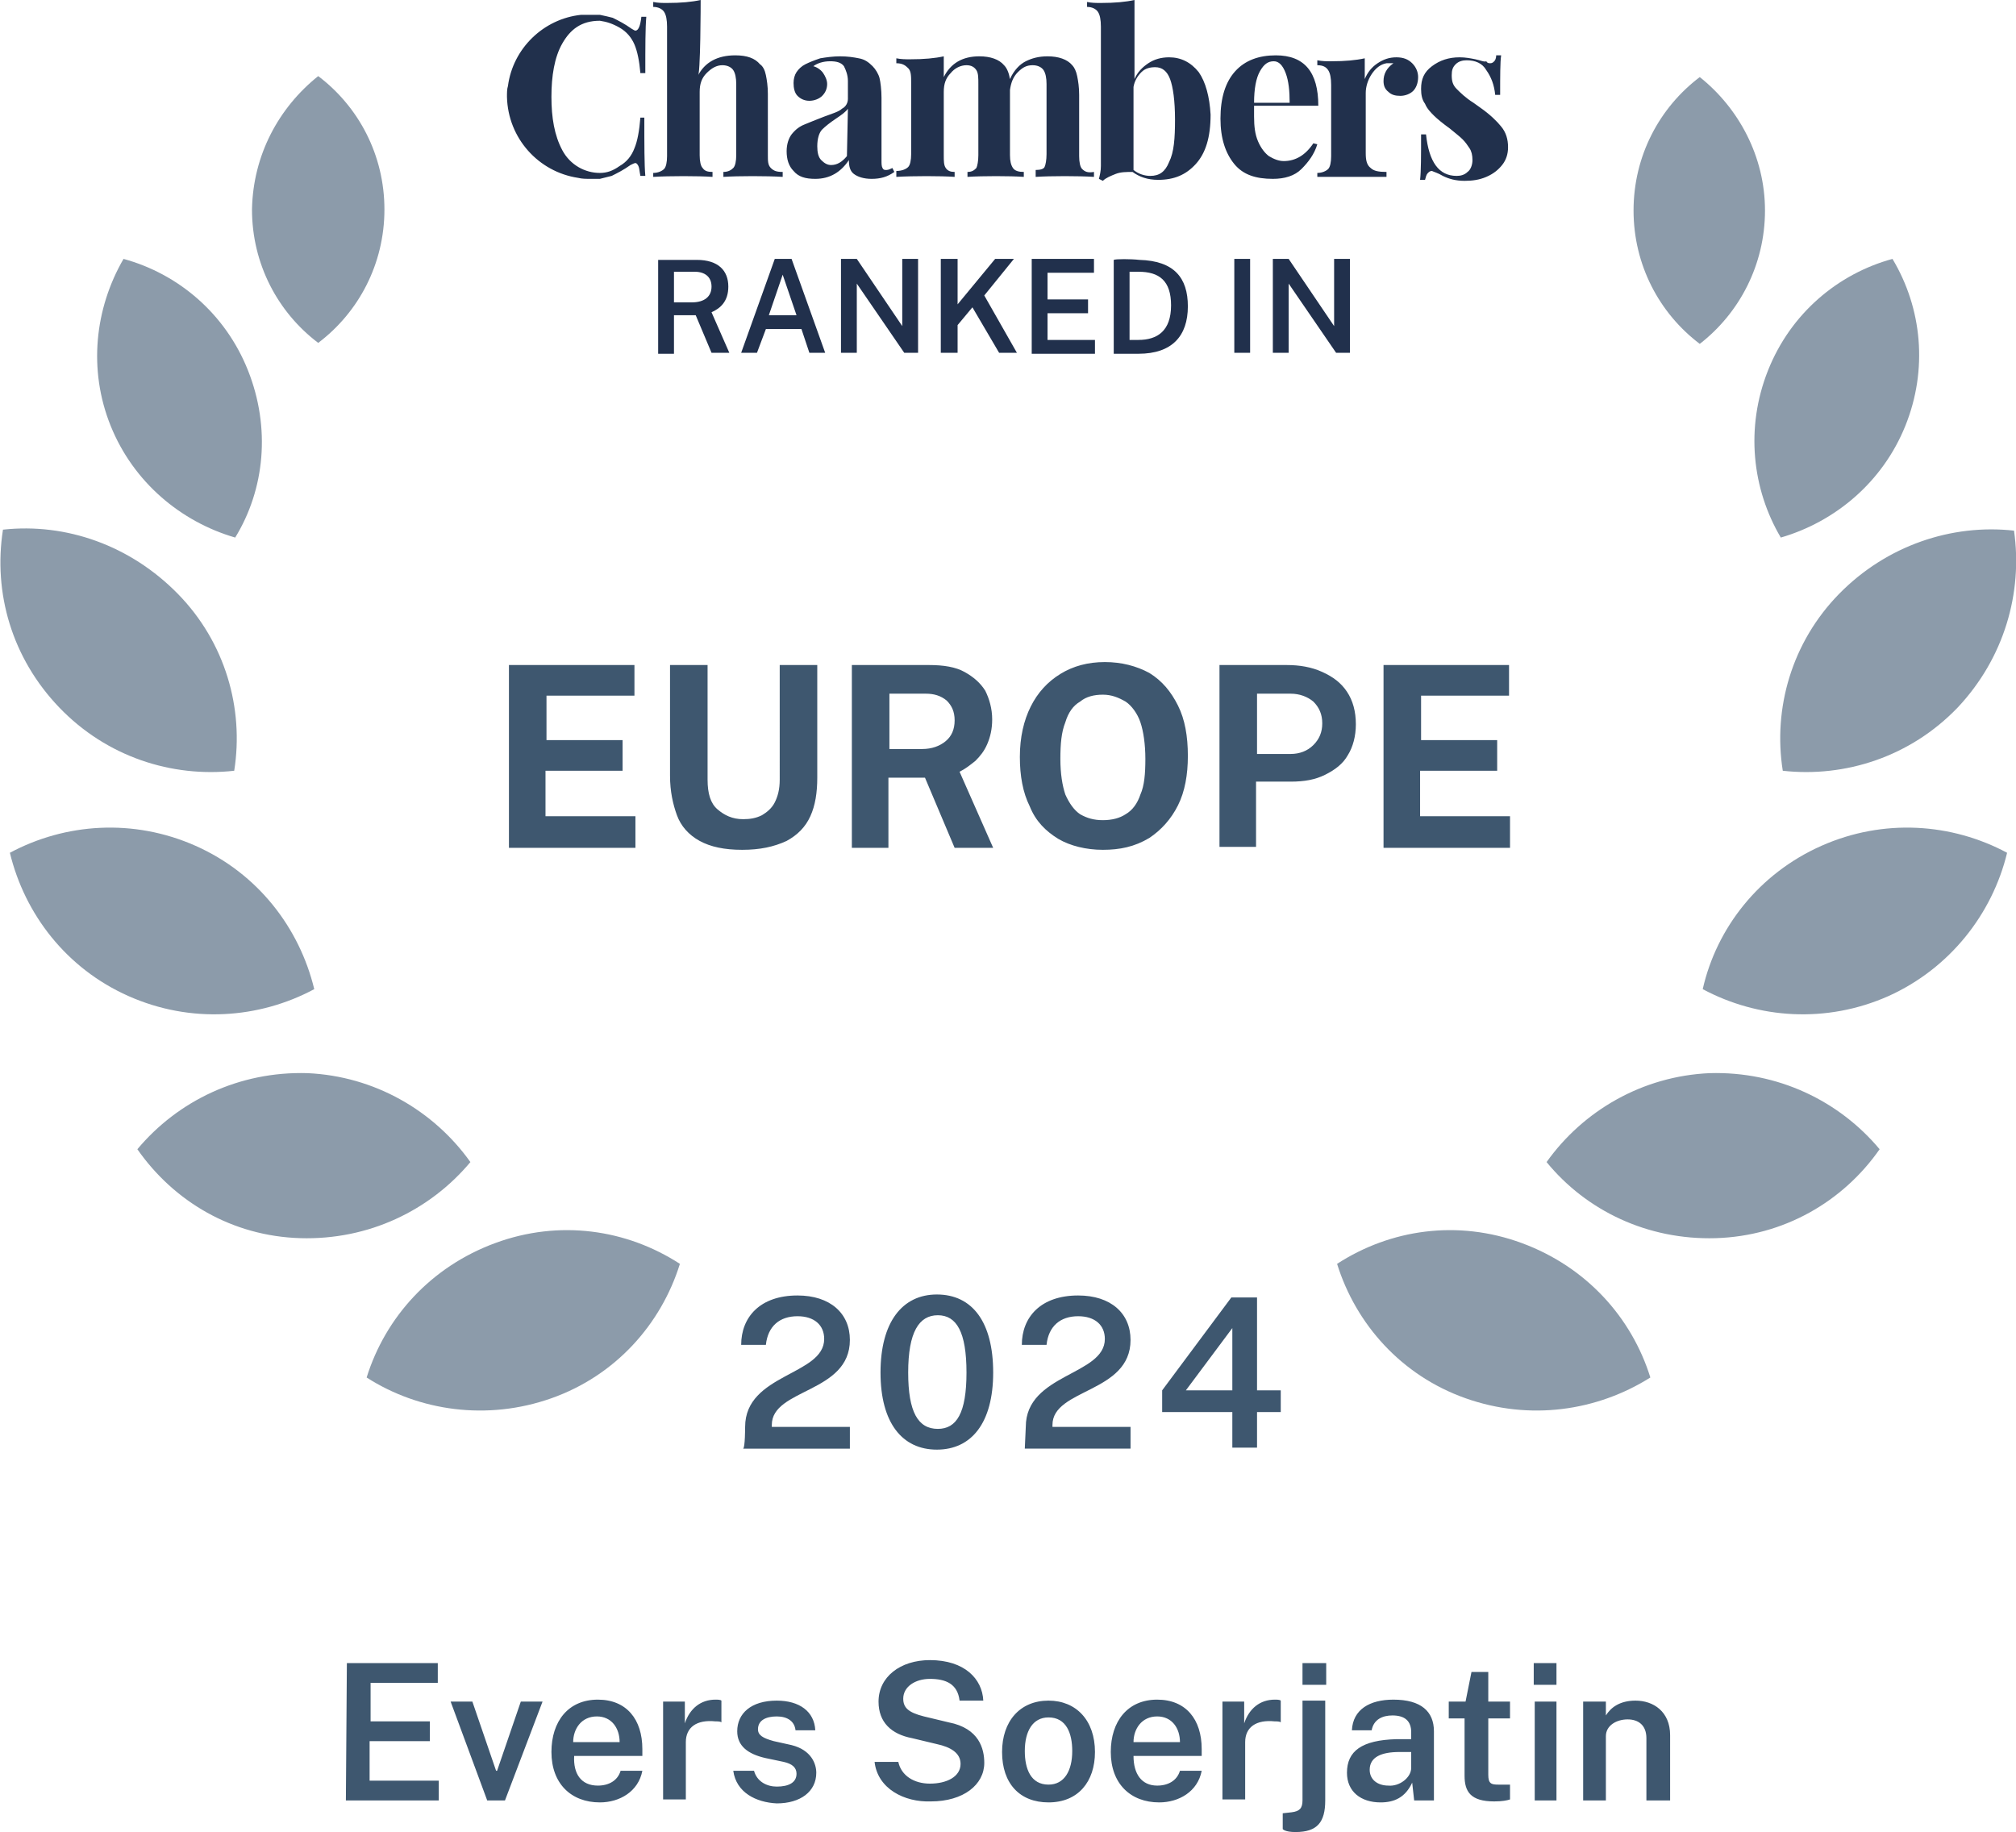
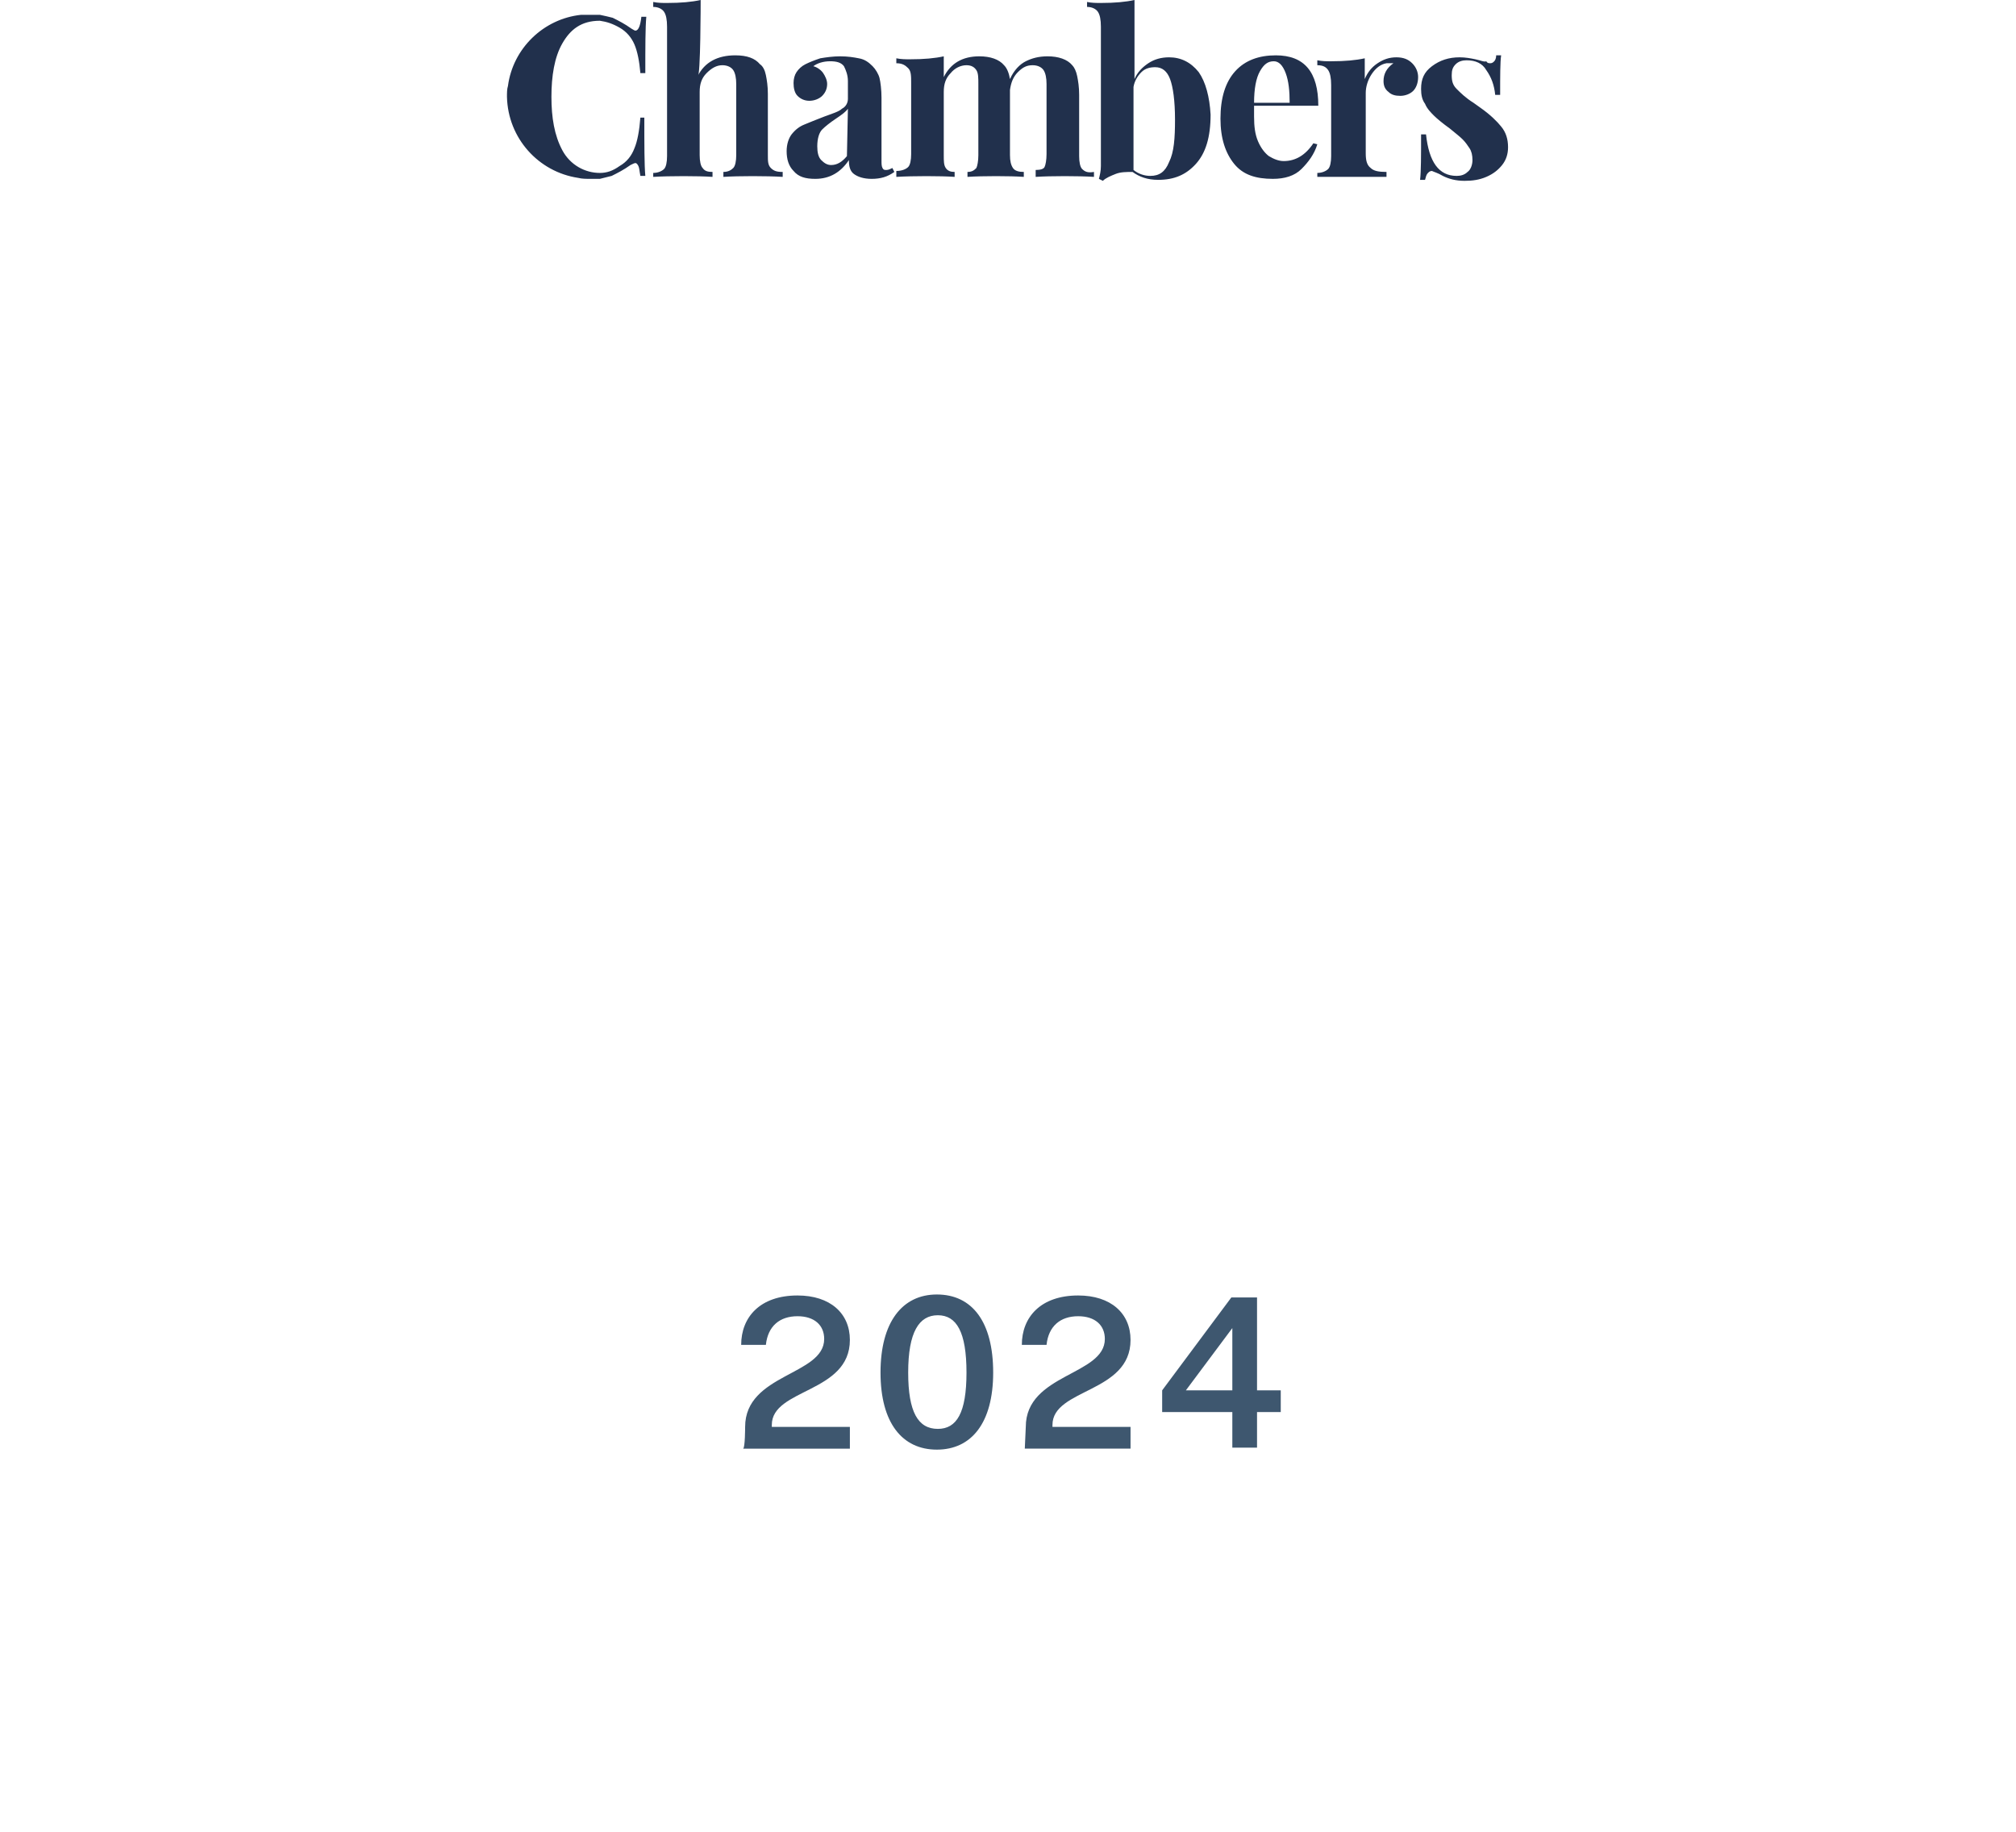
<svg xmlns="http://www.w3.org/2000/svg" xml:space="preserve" id="chambersEurope" x="0" y="0" style="enable-background:new 0 0 204 185.4" version="1.1" viewBox="0 0 204 185.4">
  <style>#chambersEurope .st0{fill:#3e576f} #chambersEurope .st1{fill:#21304c} #chambersEurope .st2{fill:#8c9baa} #chambersEurope .st3{enable-background:new}</style>
-   <path d="M51.5 85.8V67.3h12.7v3.1h-8.9v4.5H63V78h-7.8v4.6h9.1v3.2H51.5zM75.1 86c-1.8 0-3.2-.3-4.3-.9-1.1-.6-1.9-1.5-2.3-2.6s-.7-2.4-.7-4V67.3h3.8v11.6c0 1.4.3 2.4 1 3 .7.6 1.5 1 2.6 1 .7 0 1.3-.1 1.9-.4.5-.3 1-.7 1.3-1.3.3-.6.5-1.3.5-2.3V67.3h3.8v11.4c0 1.5-.2 2.8-.7 3.9-.5 1.1-1.3 1.9-2.4 2.5-1.3.6-2.7.9-4.5.9zM86.2 85.8V67.3H94c1.5 0 2.7.2 3.6.7.9.5 1.6 1.1 2.1 1.9.4.8.7 1.8.7 2.9 0 1-.2 1.8-.5 2.5s-.7 1.2-1.2 1.7c-.5.4-1 .8-1.6 1.1l3.4 7.7h-3.9l-3-7.1h-3.7v7.1h-3.7zm3.7-10h3.4c1 0 1.8-.3 2.4-.8s.9-1.2.9-2.1c0-.9-.3-1.5-.8-2-.6-.5-1.3-.7-2.1-.7H90v5.6zM111.6 86c-1.7 0-3.3-.4-4.5-1.1-1.3-.8-2.3-1.8-2.9-3.3-.7-1.4-1-3.1-1-5 0-2 .4-3.7 1.1-5.1.7-1.4 1.7-2.5 3-3.3 1.3-.8 2.8-1.2 4.5-1.2 1.7 0 3.2.4 4.5 1.1 1.3.8 2.2 1.9 2.9 3.3.7 1.4 1 3.1 1 5.1 0 1.9-.3 3.6-1 5s-1.7 2.5-2.9 3.3c-1.5.9-3 1.2-4.7 1.2zm0-3c.9 0 1.7-.2 2.3-.6.7-.4 1.2-1.1 1.5-2 .4-.9.5-2.1.5-3.6s-.2-2.8-.5-3.7-.9-1.7-1.5-2.1c-.7-.4-1.4-.7-2.3-.7-.9 0-1.7.2-2.3.7-.7.4-1.2 1.1-1.5 2.1-.4 1-.5 2.2-.5 3.7s.2 2.7.5 3.6c.4.9.9 1.6 1.5 2 .7.4 1.4.6 2.3.6zM123.4 85.8V67.3h6.8c1.3 0 2.5.2 3.6.7 1.1.5 1.9 1.1 2.5 2s.9 2 .9 3.3c0 1.2-.3 2.3-.8 3.1-.5.9-1.3 1.5-2.3 2-1 .5-2.1.7-3.5.7h-3.5v6.6h-3.7zm3.7-9.5h3.5c.9 0 1.7-.3 2.3-.9.6-.6.9-1.3.9-2.2 0-.9-.3-1.6-.9-2.2-.6-.5-1.4-.8-2.3-.8h-3.4v6.1zM140 85.8V67.3h12.7v3.1h-8.9v4.5h7.7V78h-7.8v4.6h9.1v3.2H140z" class="st0" />
  <path d="M65.2 11.9c0 2.8 0 4.8.1 5.9h-.5c-.1-.5-.1-.8-.2-1s-.2-.3-.3-.3c-.1 0-.3.1-.5.2-.7.5-1.3.8-1.9 1.1l-1.2.3h-.9c-.5 0-.9 0-1.3-.1-4-.6-7.1-4-7.2-8.2 0-.4 0-.8.1-1.1.5-3.8 3.6-6.8 7.4-7.2H60.7c.5.1.9.2 1.3.3.6.3 1.2.6 1.9 1.1.2.1.3.2.4.2.3 0 .5-.5.6-1.4h.5c-.1 1.1-.1 3-.1 5.7h-.5c-.1-1.2-.3-2.2-.6-2.9-.3-.7-.8-1.3-1.5-1.7s-1.3-.6-2-.7c-1.9 0-3 .9-3.8 2.3s-1.1 3.3-1.1 5.4.3 3.9 1.1 5.4 2.3 2.3 3.8 2.3c.7 0 1.3-.2 2-.7.7-.4 1.2-1 1.5-1.8.3-.7.5-1.8.6-3.1h.4zM70.9 0c-.9.2-2 .3-3.4.3-.5 0-.9 0-1.4-.1v.5c.5 0 .9.2 1.1.5s.3.8.3 1.5v13.1c0 .6-.1 1.1-.3 1.3-.2.2-.6.4-1.1.4v.4c1.6-.1 4.6-.1 6 0v-.5c-.5 0-.8-.1-1-.4-.2-.2-.3-.7-.3-1.3V9.3c0-.8.2-1.4.7-1.9s1-.8 1.6-.8c.5 0 .9.2 1.1.5s.3.8.3 1.4v7.2c0 .6-.1 1.1-.3 1.3-.2.2-.5.4-1 .4v.5c1.5-.1 4.4-.1 6 0v-.5c-.6 0-.9-.1-1.2-.4s-.3-.7-.3-1.3V9.5c0-.8-.1-1.4-.2-1.9s-.3-.9-.6-1.1c-.5-.6-1.3-.9-2.5-.9-1.8 0-3.1.7-3.8 2.1.3.2.3-7.7.3-7.7zm38.6 17.1c-.2-.2-.3-.7-.3-1.3V9.6c0-.8-.1-1.4-.2-1.9s-.3-.9-.5-1.1c-.5-.6-1.4-.9-2.5-.9-.9 0-1.6.2-2.2.5s-1.2.9-1.6 1.8c-.1-.6-.3-1.1-.6-1.4-.5-.6-1.4-.9-2.5-.9-1.7 0-2.9.7-3.6 2.1V5.7c-.9.2-2 .3-3.4.3-.5 0-.9 0-1.4-.1v.5c.6 0 .9.2 1.2.5s.3.8.3 1.5v7.2c0 .6-.1 1.1-.3 1.3-.2.2-.6.4-1.2.4v.6c1.7-.1 4.5-.1 5.9 0v-.5c-.4 0-.7-.1-.9-.4s-.2-.7-.2-1.3V9.3c0-.8.2-1.4.7-1.9.4-.5 1-.8 1.6-.8.5 0 .8.2 1 .5s.2.8.2 1.4v7.2c0 .6-.1 1.1-.2 1.3-.2.2-.4.4-.9.4v.5c1.5-.1 4.3-.1 5.7 0v-.5c-.5 0-.9-.1-1.1-.4s-.3-.7-.3-1.3V9.1c.1-.7.3-1.3.8-1.8s.9-.7 1.5-.7c.5 0 .9.2 1.1.5s.3.8.3 1.4v7.1c0 .6-.1 1.1-.2 1.3s-.4.3-.9.3v.7c1.5-.1 4.4-.1 5.9 0v-.5c-.6.1-.9 0-1.2-.3m8.8-.7c-.4 1-1 1.4-1.9 1.4-.6 0-1.2-.2-1.7-.6V8.8c.1-.6.4-1.1.8-1.5s.9-.5 1.4-.5c.7 0 1.2.4 1.5 1.2s.5 2.2.5 4.1c0 1.9-.1 3.3-.6 4.3m3-9.1c-.8-1-1.8-1.5-3-1.5-.8 0-1.5.2-2.1.6s-1.1.9-1.4 1.6V0c-.9.2-2 .3-3.4.3-.5 0-.9 0-1.4-.1v.5c.5 0 .9.2 1.1.5s.3.8.3 1.5v14.1c0 .5-.1.9-.2 1.3l.4.2c.3-.3.8-.5 1.3-.7s1.1-.2 1.7-.2c.7.5 1.5.8 2.6.8 1.6 0 2.8-.5 3.8-1.6s1.5-2.7 1.5-5c-.1-1.8-.5-3.3-1.2-4.3m6.2-.1c.4-.7.8-1 1.4-1 .5 0 .9.4 1.2 1.2s.4 1.8.4 3h-3.6c0-1.4.2-2.5.6-3.2m5.4 7.3c-.8 1.2-1.8 1.8-3 1.8-.5 0-1-.2-1.5-.5-.4-.3-.8-.8-1.1-1.5s-.4-1.5-.4-2.5v-1.1h6.5c0-3.4-1.4-5.1-4.3-5.1-1.7 0-3.1.5-4.1 1.6s-1.5 2.7-1.5 4.8c0 2 .5 3.5 1.4 4.6s2.2 1.5 3.9 1.5c1.2 0 2.2-.3 2.9-1s1.3-1.5 1.6-2.5l-.4-.1zm10-8.1c-.4-.4-.9-.6-1.6-.6s-1.3.2-1.9.6-1 .9-1.3 1.6V5.9c-.9.2-2 .3-3.4.3-.5 0-.9 0-1.4-.1v.5c.6 0 .9.2 1.1.5.2.3.3.8.3 1.5v7.2c0 .6-.1 1.1-.3 1.3s-.6.4-1.1.4v.4h7v-.5c-.8 0-1.3-.1-1.6-.4-.4-.3-.5-.8-.5-1.5V9.4c0-.6.2-1.3.6-1.9.4-.6.9-1 1.5-1.1h.7c-.7.5-1 1.1-1 1.8 0 .4.1.8.5 1.1.3.3.7.4 1.2.4s1-.2 1.3-.5.5-.8.5-1.4c0-.5-.2-1-.6-1.4m6.4-.4c-.5-.1-1-.2-1.6-.2-1.1 0-2 .3-2.8.9S143.8 8 143.8 9c0 .6.1 1.1.4 1.5.2.5.6.9.9 1.2s.9.8 1.6 1.3c.6.5 1 .8 1.3 1.1s.5.6.7.9.3.7.3 1.2-.2 1-.5 1.2c-.3.3-.7.4-1.1.4-1.8 0-2.8-1.4-3.1-4.2h-.5c0 2.2 0 3.7-.1 4.6h.5c.1-.3.1-.5.3-.7.1-.1.2-.2.4-.2.2.1.6.2 1.1.5.6.3 1.3.5 2.2.5.8 0 1.5-.1 2.2-.4s1.2-.7 1.6-1.2c.4-.5.6-1.1.6-1.8 0-.8-.2-1.5-.7-2.1-.4-.5-1.1-1.2-2.1-1.9l-.7-.5c-.8-.5-1.3-1-1.7-1.4s-.5-.8-.5-1.4c0-.5.1-.8.4-1.1s.7-.4 1.1-.4c.9 0 1.6.3 2 1 .5.7.8 1.5.9 2.5h.5c0-1.9 0-3.3.1-4h-.5c0 .3-.1.5-.2.6-.1.1-.2.2-.4.2-.1 0-.3 0-.4-.2-.2.1-.6-.1-1.1-.2m-63.5 5c-.2.3-.6.6-1.2 1s-1.1.8-1.4 1.1-.5.9-.5 1.7c0 .6.1 1.1.4 1.4.3.3.6.5 1 .5.6 0 1.1-.3 1.6-.9l.1-4.8zm4.7 6.4c-.7.5-1.4.7-2.3.7-.8 0-1.4-.2-1.8-.5s-.5-.8-.5-1.4c-.8 1.2-1.9 1.9-3.4 1.9-1 0-1.7-.2-2.2-.8-.5-.5-.7-1.2-.7-2 0-.7.2-1.3.5-1.7.4-.5.8-.8 1.3-1s1.2-.5 2-.8 1.5-.5 1.8-.8c.4-.2.6-.6.6-1V8.2c0-.6-.2-1.1-.4-1.5-.3-.4-.8-.5-1.4-.5-.7 0-1.3.2-1.7.5.4.1.8.4 1 .7.2.3.4.7.4 1.1 0 .5-.2.9-.5 1.2s-.8.5-1.3.5-.9-.2-1.2-.5-.4-.8-.4-1.3c0-.4.1-.8.3-1.1s.5-.6.9-.8c.4-.2.9-.4 1.5-.6.6-.1 1.3-.2 2-.2.8 0 1.4.1 1.9.2.6.1 1 .4 1.4.8.3.3.6.8.7 1.2s.2 1.2.2 2v6.3c0 .4 0 .6.1.8s.2.2.4.2.4-.1.6-.2l.2.4z" class="st1" />
-   <path d="M55.8 141.5c6.5-2.3 11.1-7.5 13-13.6-5.4-3.5-12.2-4.5-18.7-2.1s-11.1 7.5-13 13.6c5.3 3.4 12.2 4.4 18.7 2.1M30.4 125.3c6.9.2 13.1-2.8 17.2-7.7-3.7-5.2-9.7-8.7-16.5-9-6.9-.2-13.1 2.8-17.2 7.7 3.7 5.3 9.6 8.8 16.5 9M13 100.8c6.3 2.8 13.2 2.3 18.8-.7-1.5-6.2-5.7-11.7-12-14.5S6.6 83.3 1 86.3c1.5 6.2 5.7 11.7 12 14.5M6 71.6c4.8 5 11.4 7.1 17.7 6.4 1-6.3-.9-13-5.7-17.9S6.7 52.9.3 53.6c-1 6.4.9 13 5.7 18M11.2 43.1c2.3 5.7 7.1 9.7 12.6 11.3 3-4.9 3.6-11.1 1.3-16.9S18 27.7 12.5 26.2c-2.9 5-3.6 11.2-1.3 16.9M25.5 21.2c0 5.5 2.6 10.4 6.7 13.5 4.1-3.1 6.7-8 6.7-13.5s-2.6-10.4-6.7-13.5c-4 3.2-6.6 8-6.7 13.5M148.3 141.5c-6.5-2.3-11.1-7.5-13-13.6 5.4-3.5 12.2-4.5 18.7-2.1s11.1 7.5 13 13.6c-5.4 3.4-12.2 4.4-18.7 2.1M173.6 125.3c-6.9.2-13.1-2.8-17.1-7.7 3.7-5.2 9.7-8.7 16.5-9 6.9-.2 13.1 2.8 17.2 7.7-3.7 5.3-9.7 8.8-16.6 9M191.1 100.8c-6.3 2.8-13.2 2.3-18.8-.7 1.4-6.2 5.7-11.7 12-14.5s13.2-2.3 18.8.7c-1.5 6.2-5.8 11.7-12 14.5M198.1 71.6c-4.8 5-11.4 7.1-17.7 6.4-1-6.3.9-13 5.7-17.9s11.4-7.1 17.7-6.4c.9 6.3-1 12.9-5.7 17.9M192.8 43.1c-2.3 5.7-7.1 9.7-12.6 11.3-2.9-4.9-3.6-11.1-1.3-16.9s7.1-9.8 12.6-11.3c3 5 3.6 11.2 1.3 16.9M178.6 21.3c0 5.5-2.6 10.4-6.6 13.5-4.1-3.1-6.7-8-6.7-13.5s2.6-10.4 6.7-13.5c3.9 3.1 6.6 8 6.6 13.5" class="st2" />
  <path d="M75.4 144.4c0-5.4 8-5.2 8-8.9 0-1.4-1-2.3-2.7-2.3-1.8 0-3 1-3.2 2.9H75c0-2.8 1.9-5 5.7-5 3.3 0 5.3 1.8 5.3 4.5 0 5.4-7.9 4.9-7.9 8.6v.2H86v2.2H75.2c.2-.1.2-2.2.2-2.2zM100.5 138.9c0 5.1-2.2 7.8-5.7 7.8s-5.7-2.7-5.7-7.8 2.2-7.9 5.7-7.9c3.6 0 5.7 2.8 5.7 7.9zm-2.7 0c0-4.1-1-5.8-2.9-5.8s-3 1.7-3 5.8c0 4 1 5.7 3 5.7 1.9 0 2.9-1.6 2.9-5.7zM103.8 144.4c0-5.4 8-5.2 8-8.9 0-1.4-1-2.3-2.7-2.3-1.8 0-3 1-3.2 2.9h-2.5c0-2.8 1.9-5 5.7-5 3.3 0 5.3 1.8 5.3 4.5 0 5.4-7.9 4.9-7.9 8.6v.2h7.9v2.2h-10.7l.1-2.2zM127.2 131.3v9.4h2.4v2.2h-2.4v3.6h-2.5v-3.6h-7.1v-2.2l7-9.4h2.6zm-2.5 9.4v-6.3l-4.7 6.3h4.7z" class="st0" />
-   <path d="m72 35.7-1.6-3.8h-2.2v3.9h-1.6v-9.5h3.9c2.2 0 3.2 1.1 3.2 2.7 0 1.5-.8 2.2-1.7 2.6l1.8 4.1H72zm0-6.7c0-1-.7-1.5-1.7-1.5h-2.1v3.1H70c1.3 0 2-.6 2-1.6zM78.4 26.2h1.7l3.4 9.5h-1.6l-.8-2.4h-3.6l-.9 2.4H75l3.4-9.5zm2.2 5.7-1.4-4.1-1.4 4.1h2.8zM92.9 26.2v9.5h-1.4l-4.8-7v7h-1.6v-9.5h1.6l4.6 6.8v-6.8h1.6zM101.1 35.7l-2.7-4.6-1.5 1.8v2.8h-1.7v-9.5h1.7v4.6l3.8-4.6h1.9l-3 3.7 3.3 5.8h-1.8zM104.4 26.2h6.3v1.4H106v2.7h4.1v1.4H106v2.7h4.8v1.4h-6.4v-9.6zM115.3 26.3c3.5.1 4.9 1.8 4.9 4.7 0 3-1.6 4.8-5 4.8h-2.5v-9.5c.2-.1 1.7-.1 2.6 0zm-1 8.1h.9c1.9 0 3.3-.9 3.3-3.5 0-2.5-1.2-3.4-3.3-3.4h-.9v6.9zM126.5 26.2v9.5h-1.6v-9.5h1.6zM136.6 26.2v9.5h-1.4l-4.8-7v7h-1.6v-9.5h1.6L135 33v-6.8h1.6z" class="st1" />
-   <path d="M36.4 45h131.4v62.6H36.4z" style="fill:none" />
  <g id="firm_or_category_name" class="st3">
-     <path d="M35.1 168.3h9.2v2h-6.8v3.9h6v2h-6.1v4h7v2H35l.1-13.9zM51.1 182.2h-1.8l-3.7-10h2.2l2.4 7h.1l2.4-7h2.2l-3.8 10zM60.5 180.7c1.1 0 2-.5 2.3-1.5H65c-.4 2.1-2.3 3.2-4.3 3.2-2.9 0-4.9-1.9-4.9-5.1 0-3.1 1.7-5.3 4.7-5.3 2.9 0 4.5 2 4.5 5v.7h-6.9c-.1 1.8.7 3 2.4 3zm2.2-4.4c0-1.4-.8-2.6-2.3-2.6-1.6 0-2.4 1.3-2.4 2.6h4.7zM67.1 172.2h2.2v2.2c.5-1.5 1.6-2.4 3.1-2.4.2 0 .5 0 .6.1v2.2c-.1-.1-.4-.1-.6-.1-1.9-.2-3 .6-3 2.1v5.8h-2.3v-9.9zM74.2 179.2h2.1c.3 1.1 1.3 1.6 2.3 1.6 1.2 0 2-.4 2-1.3 0-.6-.4-1-1.3-1.2l-1.9-.4c-1.7-.4-2.8-1.2-2.8-2.7 0-1.8 1.4-3.1 4-3.1 2.3 0 3.8 1.1 3.9 3h-2c-.1-.9-.8-1.4-1.9-1.4s-1.9.4-1.9 1.3c0 .6.5.9 1.6 1.2l1.8.4c2 .5 2.5 1.9 2.5 2.8 0 1.9-1.6 3.1-4 3.1-2.1-.1-4.1-1.1-4.4-3.3zM88.5 178.3h2.4c.3 1.4 1.6 2.2 3.2 2.2 1.7 0 3.1-.7 3.1-2 0-1.1-1-1.7-2.4-2l-2.5-.6c-2.1-.4-3.4-1.6-3.4-3.7 0-2.5 2.2-4.2 5.2-4.2 3.5 0 5.3 1.9 5.4 4.1h-2.4c-.2-1.7-1.4-2.2-3-2.2-1.5 0-2.7.8-2.7 2 0 .9.5 1.4 2.1 1.8l2.5.6c3.1.6 3.6 2.7 3.6 4.1 0 2.2-2.1 3.9-5.4 3.9-2.7.1-5.4-1.3-5.7-4zM101.4 177.3c0-3.1 1.8-5.2 4.7-5.2 2.8 0 4.7 2 4.7 5.2 0 3-1.7 5.1-4.7 5.1-2.9 0-4.7-1.9-4.7-5.1zm7.1-.1c0-1.8-.6-3.4-2.4-3.4-1.6 0-2.4 1.4-2.4 3.4 0 1.8.6 3.4 2.4 3.4 1.6 0 2.4-1.4 2.4-3.4zM117.1 180.7c1.1 0 2-.5 2.3-1.5h2.2c-.4 2.1-2.3 3.2-4.3 3.2-2.9 0-4.9-1.9-4.9-5.1 0-3.1 1.7-5.3 4.7-5.3 2.9 0 4.5 2 4.5 5v.7h-6.9c0 1.8.8 3 2.4 3zm2.3-4.4c0-1.4-.8-2.6-2.3-2.6-1.6 0-2.4 1.3-2.4 2.6h4.7zM123.7 172.2h2.2v2.2c.5-1.5 1.6-2.4 3.1-2.4.2 0 .5 0 .6.1v2.2c-.1-.1-.4-.1-.6-.1-1.9-.2-3 .6-3 2.1v5.8h-2.3v-9.9zM131.1 185.4c-1.1 0-1.3-.3-1.3-.3v-1.6l.9-.1c.8-.1 1.1-.4 1.1-1.2v-10.1h2.3v10.1c0 2.2-.8 3.2-3 3.2zm3.1-14.9h-2.4v-2.2h2.4v2.2zM136.3 179.4c0-2.2 1.5-3.3 5-3.4h1.5v-.7c0-1.1-.6-1.7-1.9-1.7-1 0-1.9.4-2.1 1.5h-2c.1-2.1 1.8-3.1 4.2-3.1 2.8 0 4.1 1.2 4.1 3.2v7h-2l-.2-1.8c-.7 1.5-1.8 2-3.2 2-2 0-3.4-1.1-3.4-3zm6.5-.5v-1.6h-1.2c-1.8 0-3 .5-3 1.8 0 1 .8 1.6 1.9 1.6 1.1.1 2.3-.8 2.3-1.8zM150.6 173.9v5.7c0 .9.3 1 1 1h1.2v1.5c-.3.1-.8.2-1.6.2-2.4 0-3-1-3-2.6v-5.8h-1.6v-1.7h1.7l.6-3h1.7v3h2.2v1.7h-2.2zM157.5 170.5h-2.3v-2.2h2.3v2.2zm0 11.7h-2.2v-10h2.2v10zM160.2 172.2h2.3v1.4c.5-.8 1.4-1.5 3-1.5 1.8 0 3.5 1.1 3.5 3.5v6.6h-2.4v-6.3c0-1.3-.8-1.9-1.9-1.9-1.1 0-2.2.6-2.2 1.7v6.5h-2.3v-10z" class="st0" />
-   </g>
+     </g>
</svg>